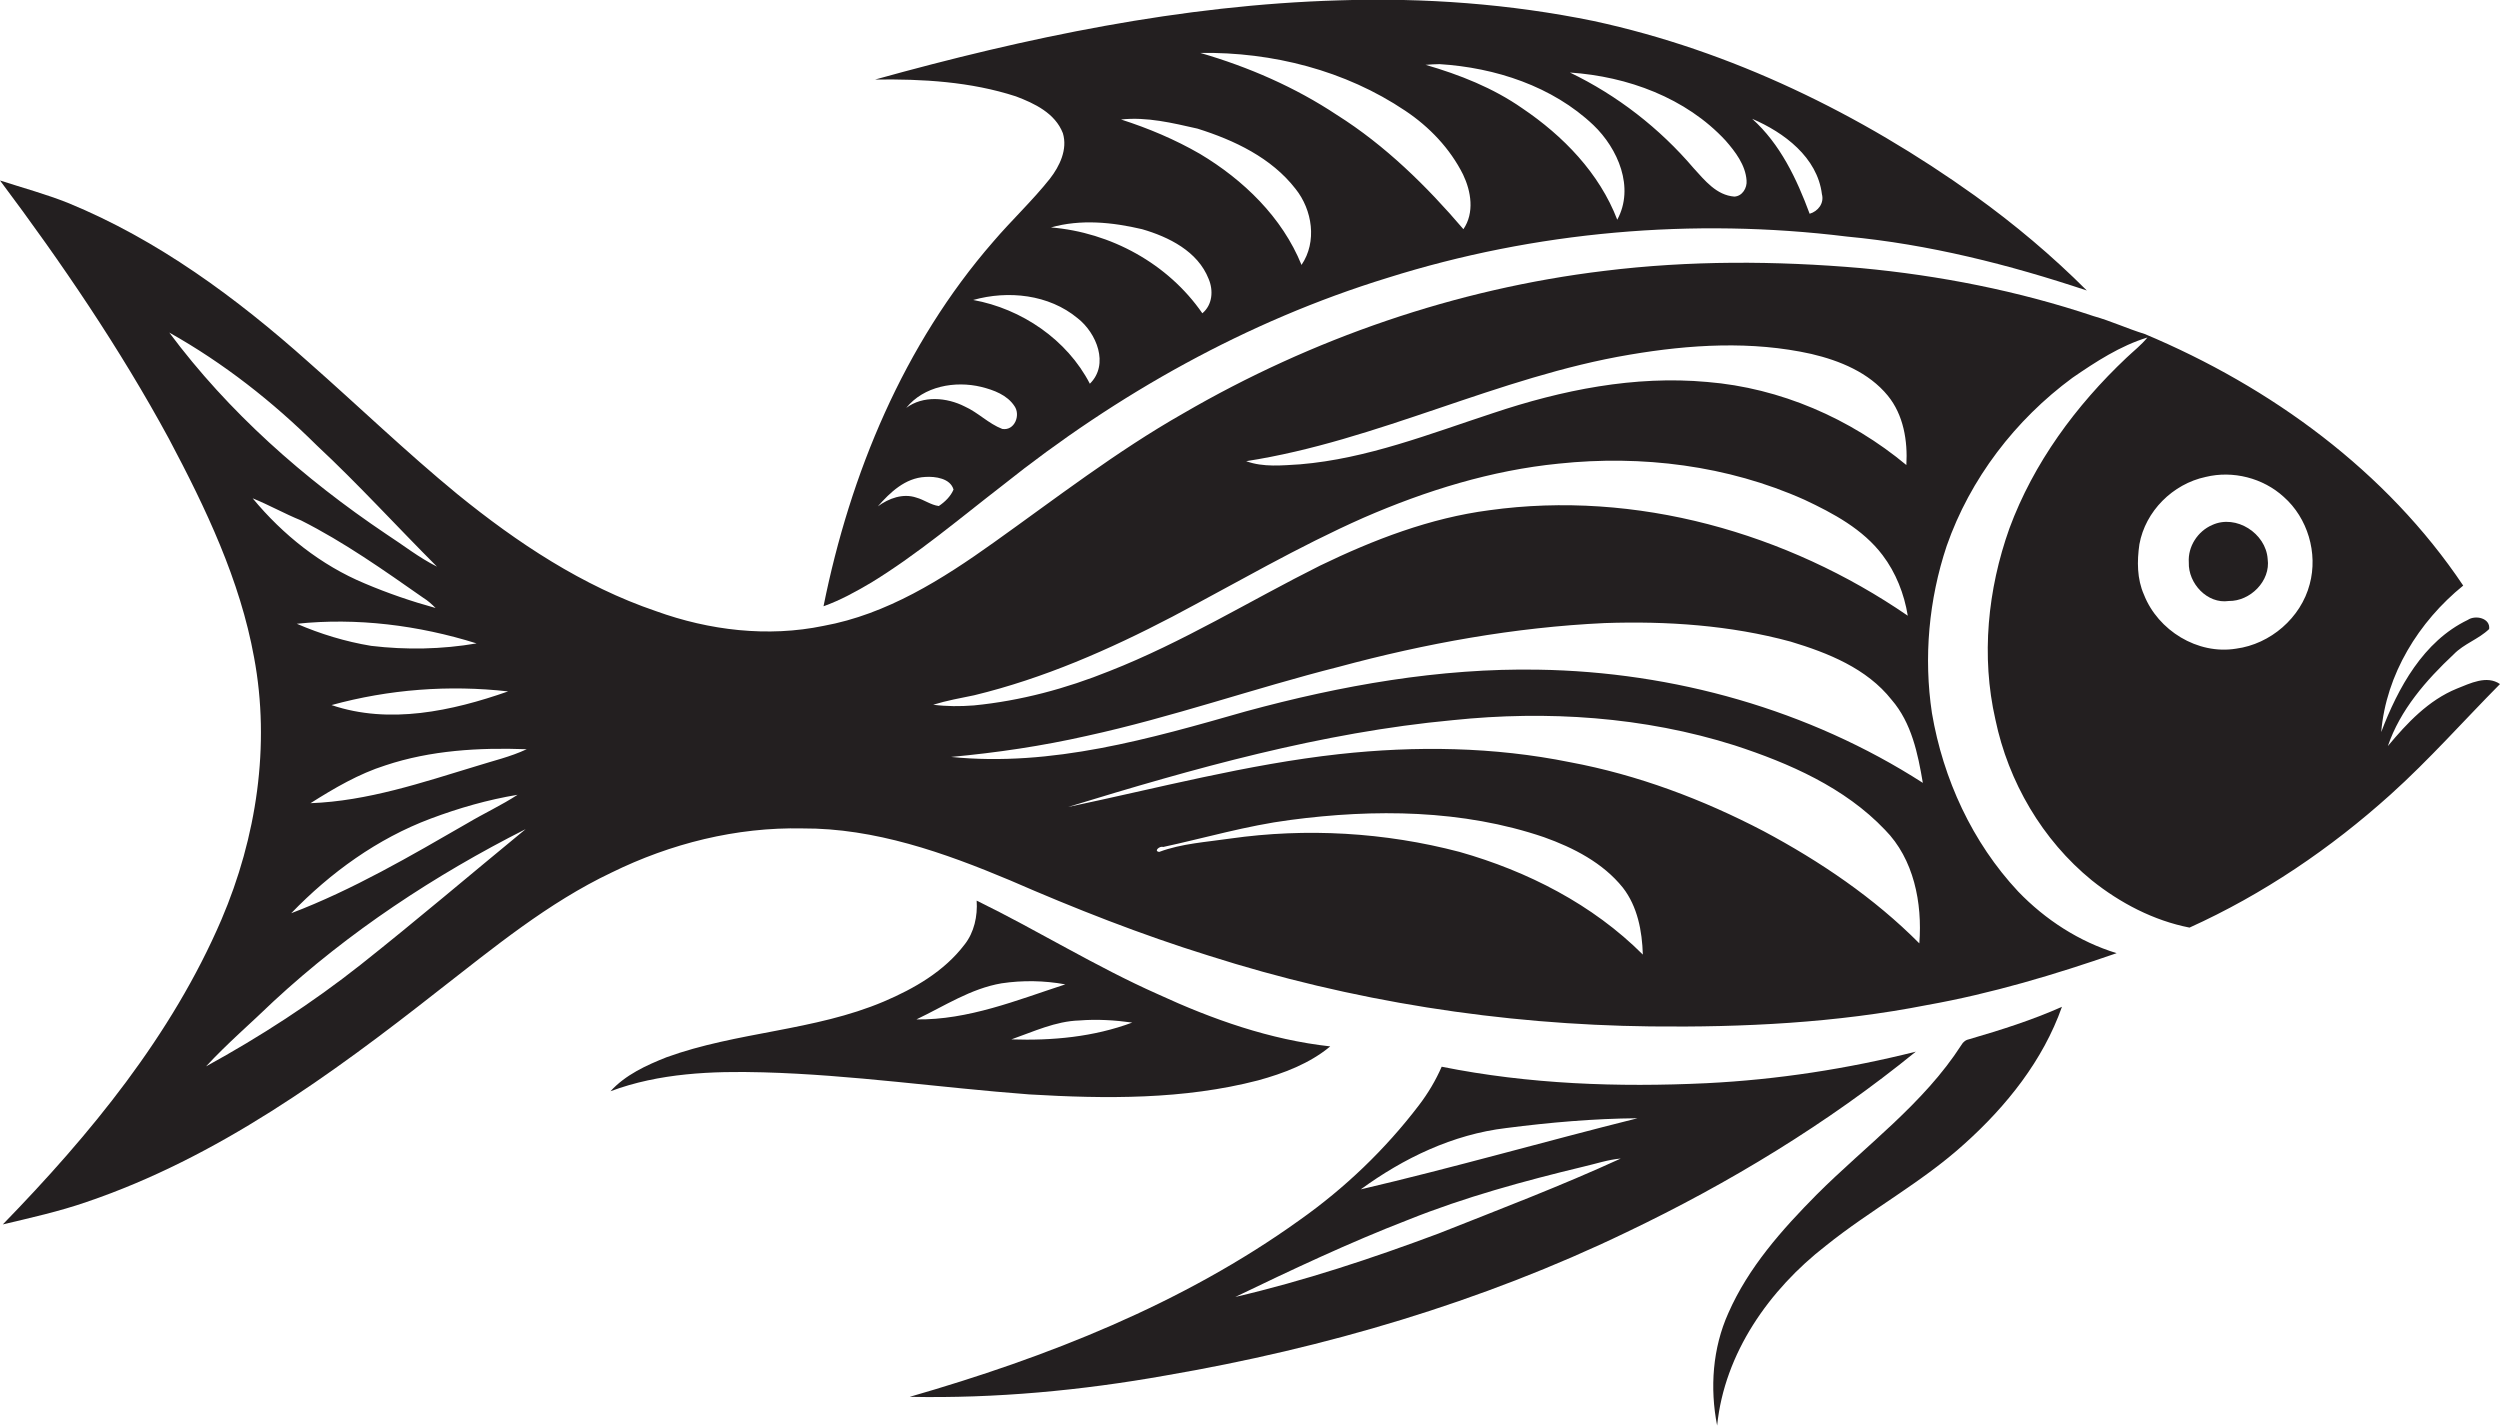
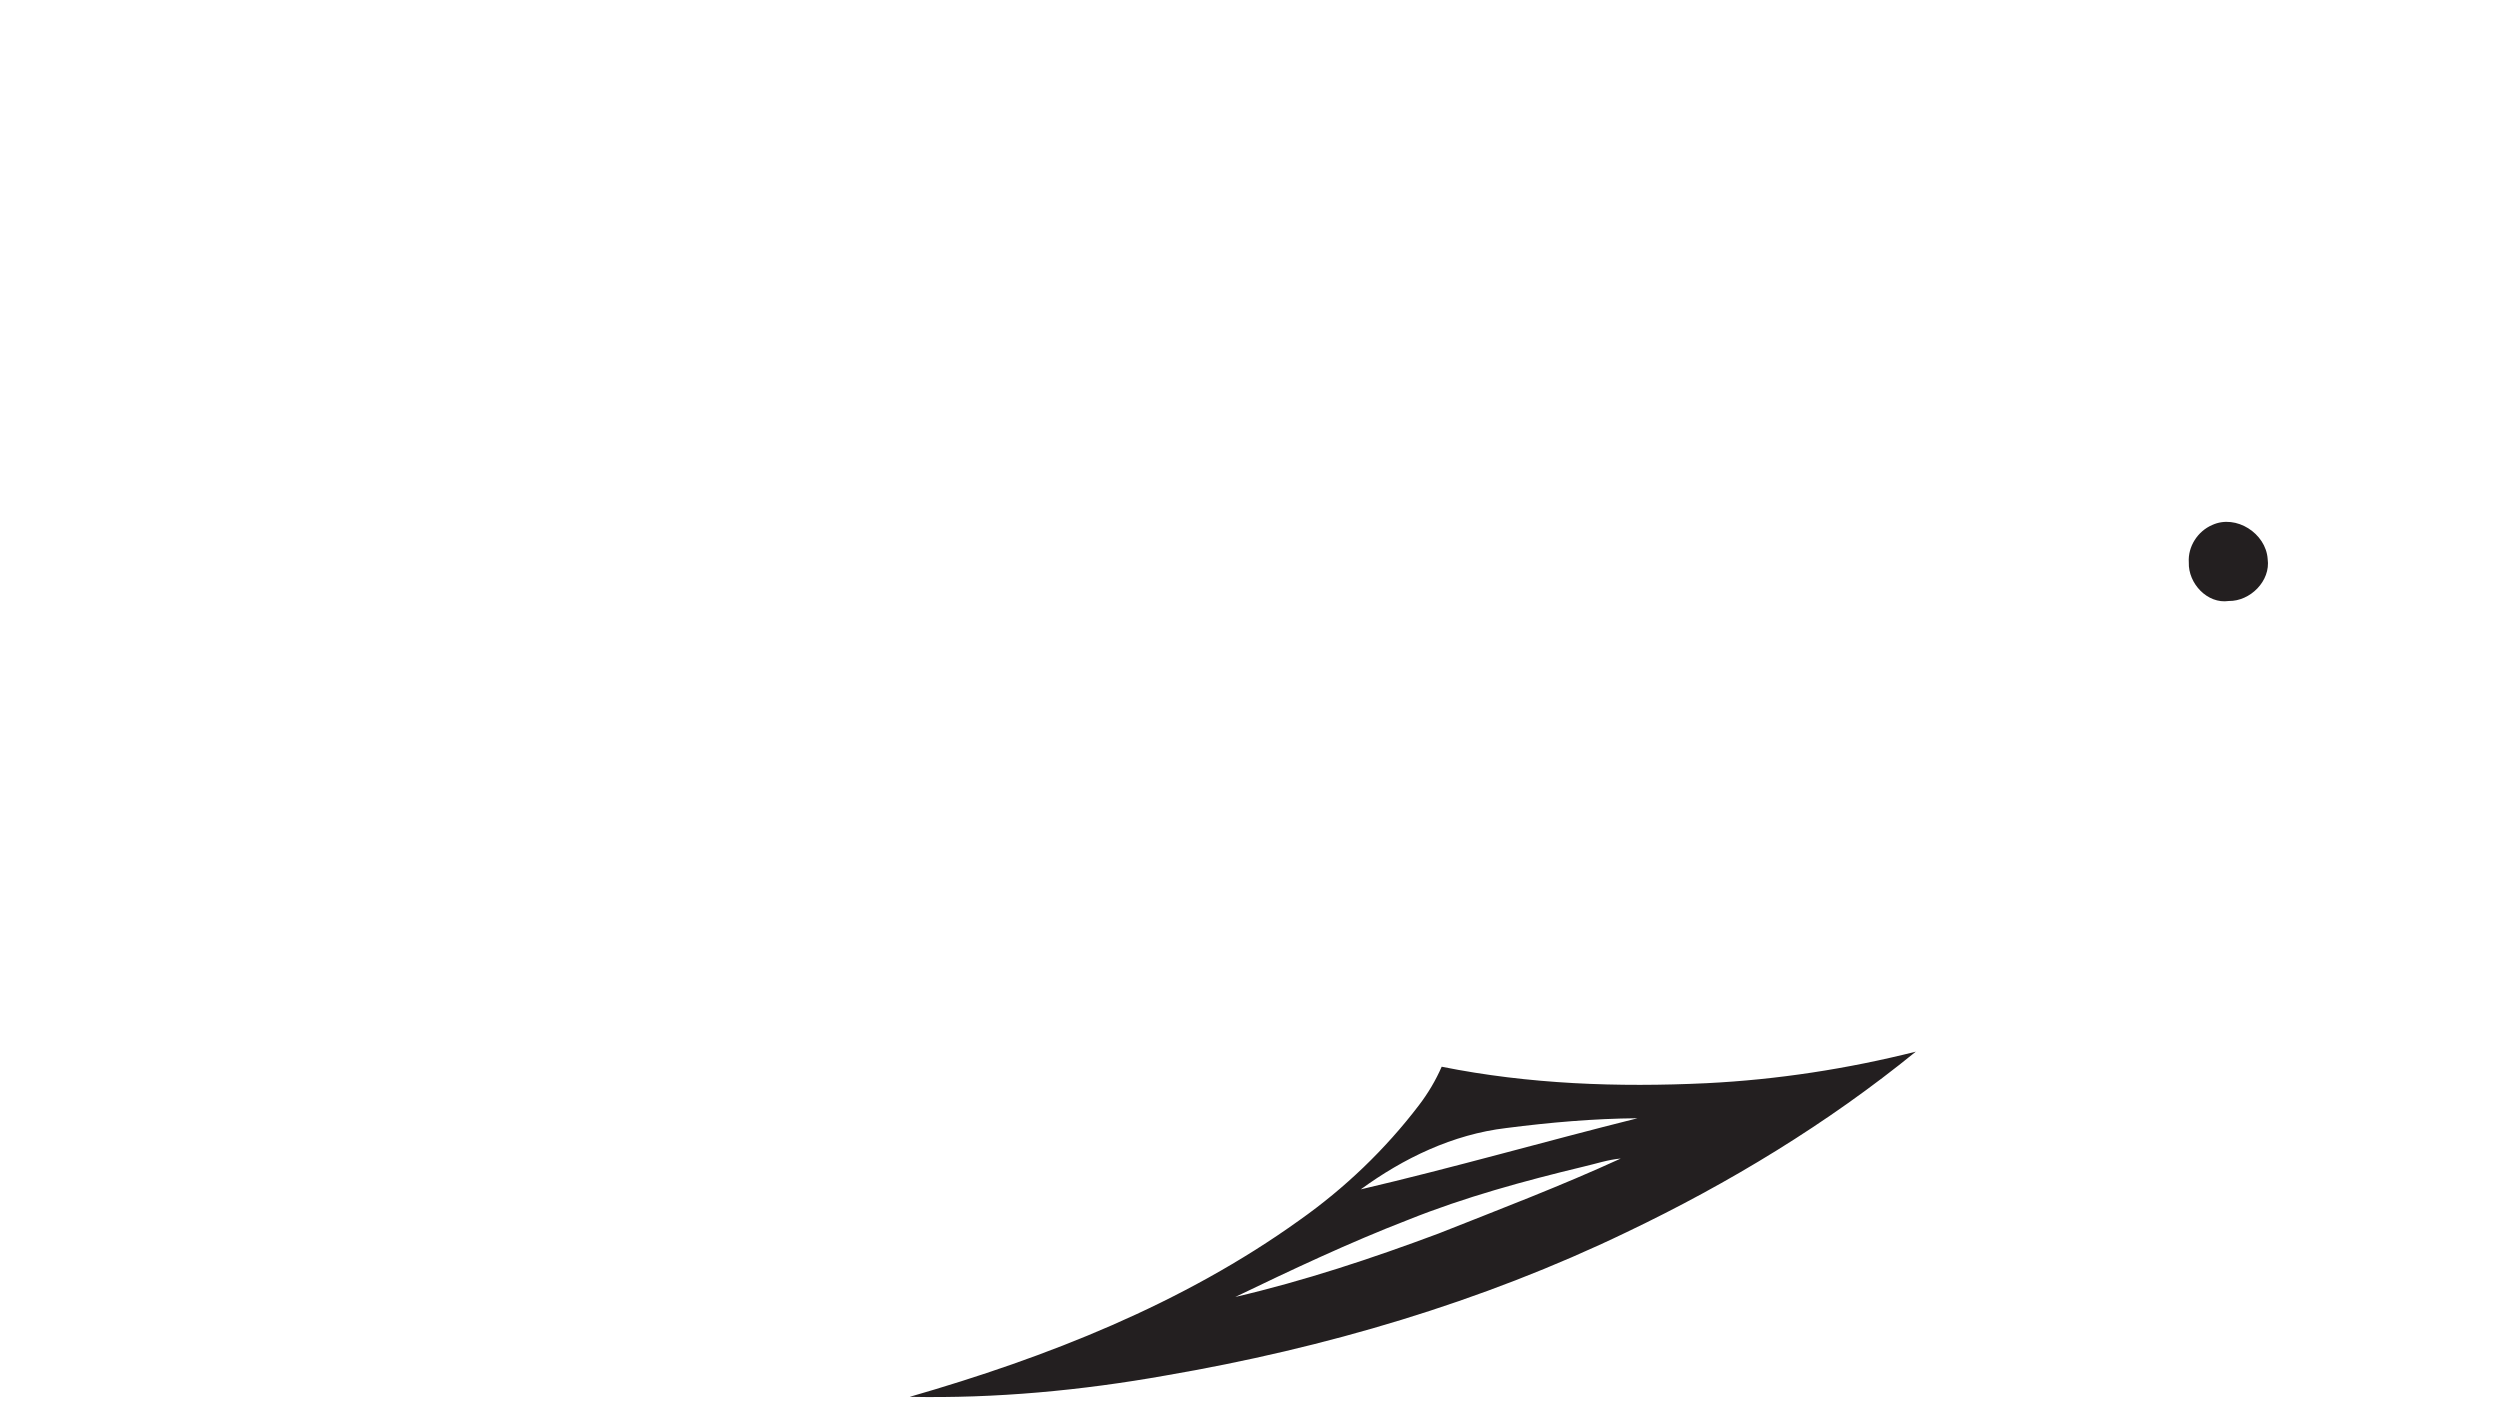
<svg xmlns="http://www.w3.org/2000/svg" version="1.1" id="Layer_1" x="0px" y="0px" viewBox="0 0 713.4 406.8" enable-background="new 0 0 713.4 406.8" xml:space="preserve">
  <g>
-     <path fill="#231F20" d="M283.4,69c-25.5,29.3-40.8,66.2-48.4,104c4.8-1.7,9.3-4.2,13.7-6.8c13.2-8.1,25.1-18.2,37.4-27.7   c32.7-26.1,69.8-46.9,109.8-59.2c42.2-13.3,87.3-17.2,131.1-11.8c23.4,2.2,46.3,8,68.5,15.4c-9.9-9.9-20.6-18.9-32-27.1   c-32.6-23.3-69.4-41.3-108.7-49.8c-23.9-4.9-48.4-6.7-72.7-5.9c-44.9,1.3-89.2,10.6-132.4,22.6c13.5-0.2,27.3,0.6,40.2,4.8   c5.3,2,11.2,4.8,13.4,10.5c1.4,4.6-0.9,9.4-3.7,13C294.6,57.3,288.6,62.9,283.4,69z M267.9,144.4c-2.3-0.3-4.2-1.8-6.4-2.4   c-3.8-1.3-7.9,0.2-11,2.5c3.5-4,7.8-8.1,13.5-8.4c2.9-0.2,7.2,0.4,8.1,3.6C271.3,141.6,269.7,143.2,267.9,144.4z M286,122.4   c-3.9-1.5-6.9-4.7-10.7-6.4c-5.1-2.6-11.9-3.2-16.7,0.4c5-6.2,13.9-7.8,21.4-6c3.6,0.9,7.4,2.3,9.5,5.5   C291.3,118.5,289.5,123,286,122.4z M311,109.5c-6.5-12.6-19.5-21.4-33.3-23.9c10-2.8,21.6-1.6,29.8,5.2   C312.9,95,316.6,104,311,109.5z M519.9,55.4c0.7,2.6-1.1,4.9-3.5,5.6c-3.7-10-8.4-19.9-16.4-27.1C509.1,37.8,518.6,44.9,519.9,55.4   z M492.4,40.1c2.8,3.2,5.7,7,6,11.4c0.2,2.1-1.2,4.5-3.5,4.6c-5.1-0.4-8.4-4.6-11.6-8.1c-9.7-11.4-21.8-20.8-35.3-27.3   C464.4,21.8,481.1,27.9,492.4,40.1z M410.8,18.3c15.9,1,32.2,6.3,43.9,17.4c7,6.7,11.8,17.8,6.8,27c-5.1-13.3-15.4-23.9-27.1-31.8   c-8.3-5.8-17.9-9.6-27.6-12.4C408.2,18.4,409.5,18.3,410.8,18.3z M401,31.6c6.9,4.6,12.8,10.8,16.5,18.2c2.3,4.8,3.3,10.9,0.1,15.6   c-10.5-12.3-22.3-23.9-36.1-32.6c-11.9-7.9-25.2-13.7-39-17.7C363.1,14.8,383.9,20.1,401,31.6z M341.7,36.7   c10.5,3.3,21.1,8.3,28,17.2c4.8,6,6.2,15.1,1.7,21.7c-5.5-13.6-16.6-24.3-29-31.7c-7.1-4.1-14.7-7.3-22.5-9.8   C327.3,33.3,334.6,35.1,341.7,36.7z M325.9,65.4c7.6,2.2,15.9,6.3,19,14.2c1.4,3.3,1.1,7.4-1.8,9.8c-9.8-14.2-26.2-23.1-43.2-24.5   C308.4,62.5,317.4,63.4,325.9,65.4z" />
-     <path fill="#231F20" d="M701.1,196.5c-8.1,3.3-14.2,9.8-19.7,16.4c3.5-10.3,10.9-18.8,18.8-26.2c2.9-3,7.1-4.3,10.1-7.2   c0.4-3.1-3.9-4.1-6.1-2.6c-12.7,6.1-19.9,19.4-24.7,32c1.4-16.5,10.7-31.5,23.4-41.8c-21.9-32.7-54.9-56.7-90.9-71.8   c-4.9-1.5-9.6-3.7-14.6-5.1C575.9,83,553.5,78.6,531,76.5c-24.3-2.1-48.9-2.2-73.2,0.8c-42.3,5.1-83.4,19.3-120.2,40.7   c-19,10.8-36.3,24.2-54,36.8c-14.7,10.5-30.5,20.5-48.6,23.8c-15.9,3.3-32.6,1.3-47.8-4.2c-20.9-7.1-39.6-19.5-56.7-33.4   c-14.6-12-28.3-25.2-42.5-37.7C67.5,85,45,68.4,19.4,57.9C13.1,55.4,6.5,53.6,0,51.5C17.6,75,34.2,99.4,48.2,125.2   c10.5,19.8,20.3,40.3,24.3,62.4c4.7,25.1,0.7,51.4-9.3,74.8c-14.2,33.1-37.5,61.4-62.4,87c8-1.9,16.1-3.7,23.9-6.4   c37.4-12.7,69.7-36.2,100.5-60.4c15.7-12.2,31.2-25,49.3-33.6c16.9-8.3,35.6-13,54.5-12.6c20.6-0.1,40.4,6.9,59.2,14.8   c18.6,8.1,37.4,15.5,56.7,21.5c40.7,13,83.4,19.7,126.1,20.2c26.4,0.3,53-1,78.9-6.1c18.5-3.3,36.5-8.7,54.1-14.8   c-10.7-3.3-20.3-9.5-28.1-17.6c-13.1-14-21.4-32.1-24.6-50.9c-2.4-15.9-0.9-32.4,4.2-47.7c6.7-19.2,19.6-36,35.9-48   c6.7-4.6,13.6-9.1,21.4-11.5c-1.8,2.2-4,3.9-6,5.8c-14.4,13.6-26.5,30-33.4,48.7c-6.2,17.4-8.1,36.5-4,54.5   c3.7,17.8,13.4,34.4,27.5,45.9c8.1,6.5,17.7,11.5,27.9,13.5c21-9.5,40.3-22.6,57.4-38c11-9.9,20.8-21,31.2-31.5   C709.6,192.6,704.9,195,701.1,196.5z M136,183.6c-9.9,1.7-20.1,1.9-30.1,0.7c-7.3-1.2-14.5-3.4-21.2-6.3   C101.8,176.2,119.4,178.4,136,183.6z M145,197.3c-16,5.6-33.9,9.5-50.4,3.9C111,196.7,128.1,195.4,145,197.3z M122.9,233.6   c8-3,16.3-5.4,24.8-6.8c-4.6,3-9.6,5.3-14.3,8.1c-16.3,9.4-32.7,19-50.3,25.7C94.3,249,107.7,239.3,122.9,233.6z M48.3,94.9   c15.5,8.7,29.5,19.7,42.1,32.2c11.9,11.1,22.8,23.1,34.3,34.6c-5.2-2.6-9.7-6.2-14.5-9.3C86.7,136.6,65.2,117.6,48.3,94.9z    M72.1,142.2c4.7,1.9,9.1,4.4,13.8,6.3c12.3,6.2,23.6,14.2,34.9,22.1c1.3,0.8,2.4,1.8,3.5,2.9c-6.9-1.9-13.6-4.2-20.2-7   C91.6,161.3,80.7,152.6,72.1,142.2z M102.9,275.3c-13.8,10.9-28.6,20.5-44.1,29c6.1-6.6,12.9-12.4,19.3-18.6   c21.4-19.8,46-36,71.9-49.1C134.3,249.5,118.8,262.7,102.9,275.3z M136,218.6c-15.5,4.7-31.1,10-47.4,10.6   c6.8-4.3,13.8-8.4,21.4-10.8c12.9-4.3,26.7-5.1,40.3-4.6C145.6,216,140.7,217.1,136,218.6z M465.1,101.2c17.1-2.9,34.8-4,51.8-0.2   c8.1,1.9,16.4,5.3,21.8,11.9c4.5,5.5,5.7,12.9,5.3,19.8c-16-13.3-36-22-56.8-23.7c-20.8-1.9-41.5,2.3-61.2,8.9   c-18,5.9-35.9,13-55,14.6c-5.1,0.3-10.5,0.9-15.4-0.9C393.1,125.8,427.5,107.5,465.1,101.2z M278,198.4c19.8-4.8,38.5-13,56.5-22.4   c18.2-9.6,35.9-20,54.7-28.3c17.7-7.7,36.4-13.5,55.6-15.4c23.7-2.5,48.2,0.5,70.1,10.3c8.3,3.9,16.7,8.4,22.3,15.8   c3.8,5,6.2,11.1,7.2,17.3c-34.5-23.7-77.6-35.9-119.4-30.1c-16.9,2.2-33,8.4-48.3,15.8c-20,10-39.2,21.9-60.1,30.1   c-12.4,5-25.4,8.5-38.7,9.8c-3.9,0.3-7.8,0.3-11.6-0.2C270.2,199.9,274.1,199.2,278,198.4z M416.5,243.1   c-21.3-5.6-43.7-6.9-65.5-3.8c-6.8,1-13.8,1.4-20.2,3.8c-1.7-0.2,0.2-1.8,1.1-1.4c12-2.6,23.9-6.1,36.2-7.7   c24.1-3.2,49.3-3,72.5,4.9c8.4,3,16.8,7.3,22.5,14.4c4.2,5.4,5.5,12.4,5.7,19.1C454.5,258.1,435.9,248.6,416.5,243.1z M547.7,269.2   c-12.9-13-28.3-23.4-44.4-32c-17.4-9.1-36-16.1-55.3-19.7c-21.7-4.4-44-4.7-65.9-2.3c-26.2,2.9-51.7,9.7-77.4,15.1   c35.9-11,72.3-21.3,109.9-24.8c26.9-2.8,54.5-1,80.4,7.2c15.6,5.1,31.4,12,42.9,24.1C546.1,245.1,548.6,257.6,547.7,269.2z    M439,191.1c-28.2-0.5-56.3,4.5-83.5,11.9c-27.3,7.8-55.4,15.9-84.1,13c13-1.2,25.9-3.1,38.7-6c24.3-5.3,47.8-13.6,71.9-19.7   c24.8-6.7,50.2-11.3,75.9-12.5c17.8-0.6,35.8,0.6,53.1,5.3c10.6,3.2,21.7,7.6,28.8,16.6c5.7,6.6,7.5,15.4,8.9,23.7   C516.2,202.5,477.5,191.7,439,191.1z M659.1,166.7c-2.5,9.6-11.2,17.1-21,18.4c-11,1.8-22.3-5.2-26.3-15.4c-2-4.5-2-9.6-1.3-14.4   c1.7-9.4,9.5-17.2,18.9-19.2c7.8-1.9,16.4,0.3,22.3,5.7C658.5,147.8,661.5,157.8,659.1,166.7z" />
    <path fill="#231F20" d="M631.3,149.8c-4.2,1.8-7,6.2-6.7,10.7c-0.2,6,5.3,11.9,11.4,11c6.1,0.1,12-5.7,11.1-12   C646.6,152.2,638.1,146.7,631.3,149.8z" />
-     <path fill="#231F20" d="M359,308.3c7.3-2,14.7-4.8,20.6-9.7c-17.2-1.9-33.6-7.7-49.2-14.9c-17.8-7.9-34.3-18.2-51.7-26.7   c0.3,4.4-0.7,9.1-3.5,12.6c-5.8,7.6-14.3,12.5-23,16.2c-19.8,8.4-41.9,8.6-62,15.9c-5.8,2.3-11.7,5-16,9.7   c13.9-5.2,29-5.8,43.6-5.4c25.4,0.7,50.6,4.4,75.9,6.3C315.6,313.6,337.8,313.8,359,308.3z M285.8,280.6c6-0.9,12.2-0.8,18.2,0.3   c-13.8,4.5-27.7,10.2-42.5,10C269.5,287.1,277,282.1,285.8,280.6z M288.6,296.6c6.3-2.2,12.6-5.2,19.4-5.4c5-0.4,10.1-0.1,15.1,0.6   C312.1,295.9,300.3,297,288.6,296.6z" />
-     <path fill="#231F20" d="M559.7,298.2c-10.8,16.8-27.3,28.7-41.3,42.7c-9.9,10-19.5,20.8-25.2,33.8c-4.5,10-5.3,21.4-3.2,32.1   c2.1-20.7,14.9-38.8,31-51.3c12.8-10.3,27.5-18.1,39.7-29.2c11.9-10.7,22.3-23.7,27.7-39c-8.5,3.8-17.4,6.6-26.3,9.2   C561,296.7,560.2,297.3,559.7,298.2z" />
    <path fill="#231F20" d="M487,309.1c-25.3,1.2-50.7,0.3-75.6-4.7c-1.7,3.9-3.9,7.6-6.5,11c-9.6,12.6-21.2,23.7-34.1,32.8   c-33.3,23.9-72,39.1-111.2,50.4c24.5,0.5,49-1.8,73.1-6.1c45.4-7.8,90-20.9,131.5-40.9c29.3-14,57.3-31,82.5-51.5   C527.2,305,507.2,308.1,487,309.1z M410.5,352c-19,7.1-38.3,13.5-58,18.1c16.2-7.8,32.5-15.5,49.3-22c16.2-6.5,33.1-11.1,50.1-15.2   c3.5-0.8,7-2,10.6-2.3C445.5,338.4,427.9,345.1,410.5,352z M388.3,339.4c12.2-8.9,26.3-15.7,41.5-17.5c12.4-1.6,25-2.7,37.5-2.8   C440.9,325.7,414.8,333.2,388.3,339.4z" />
  </g>
</svg>